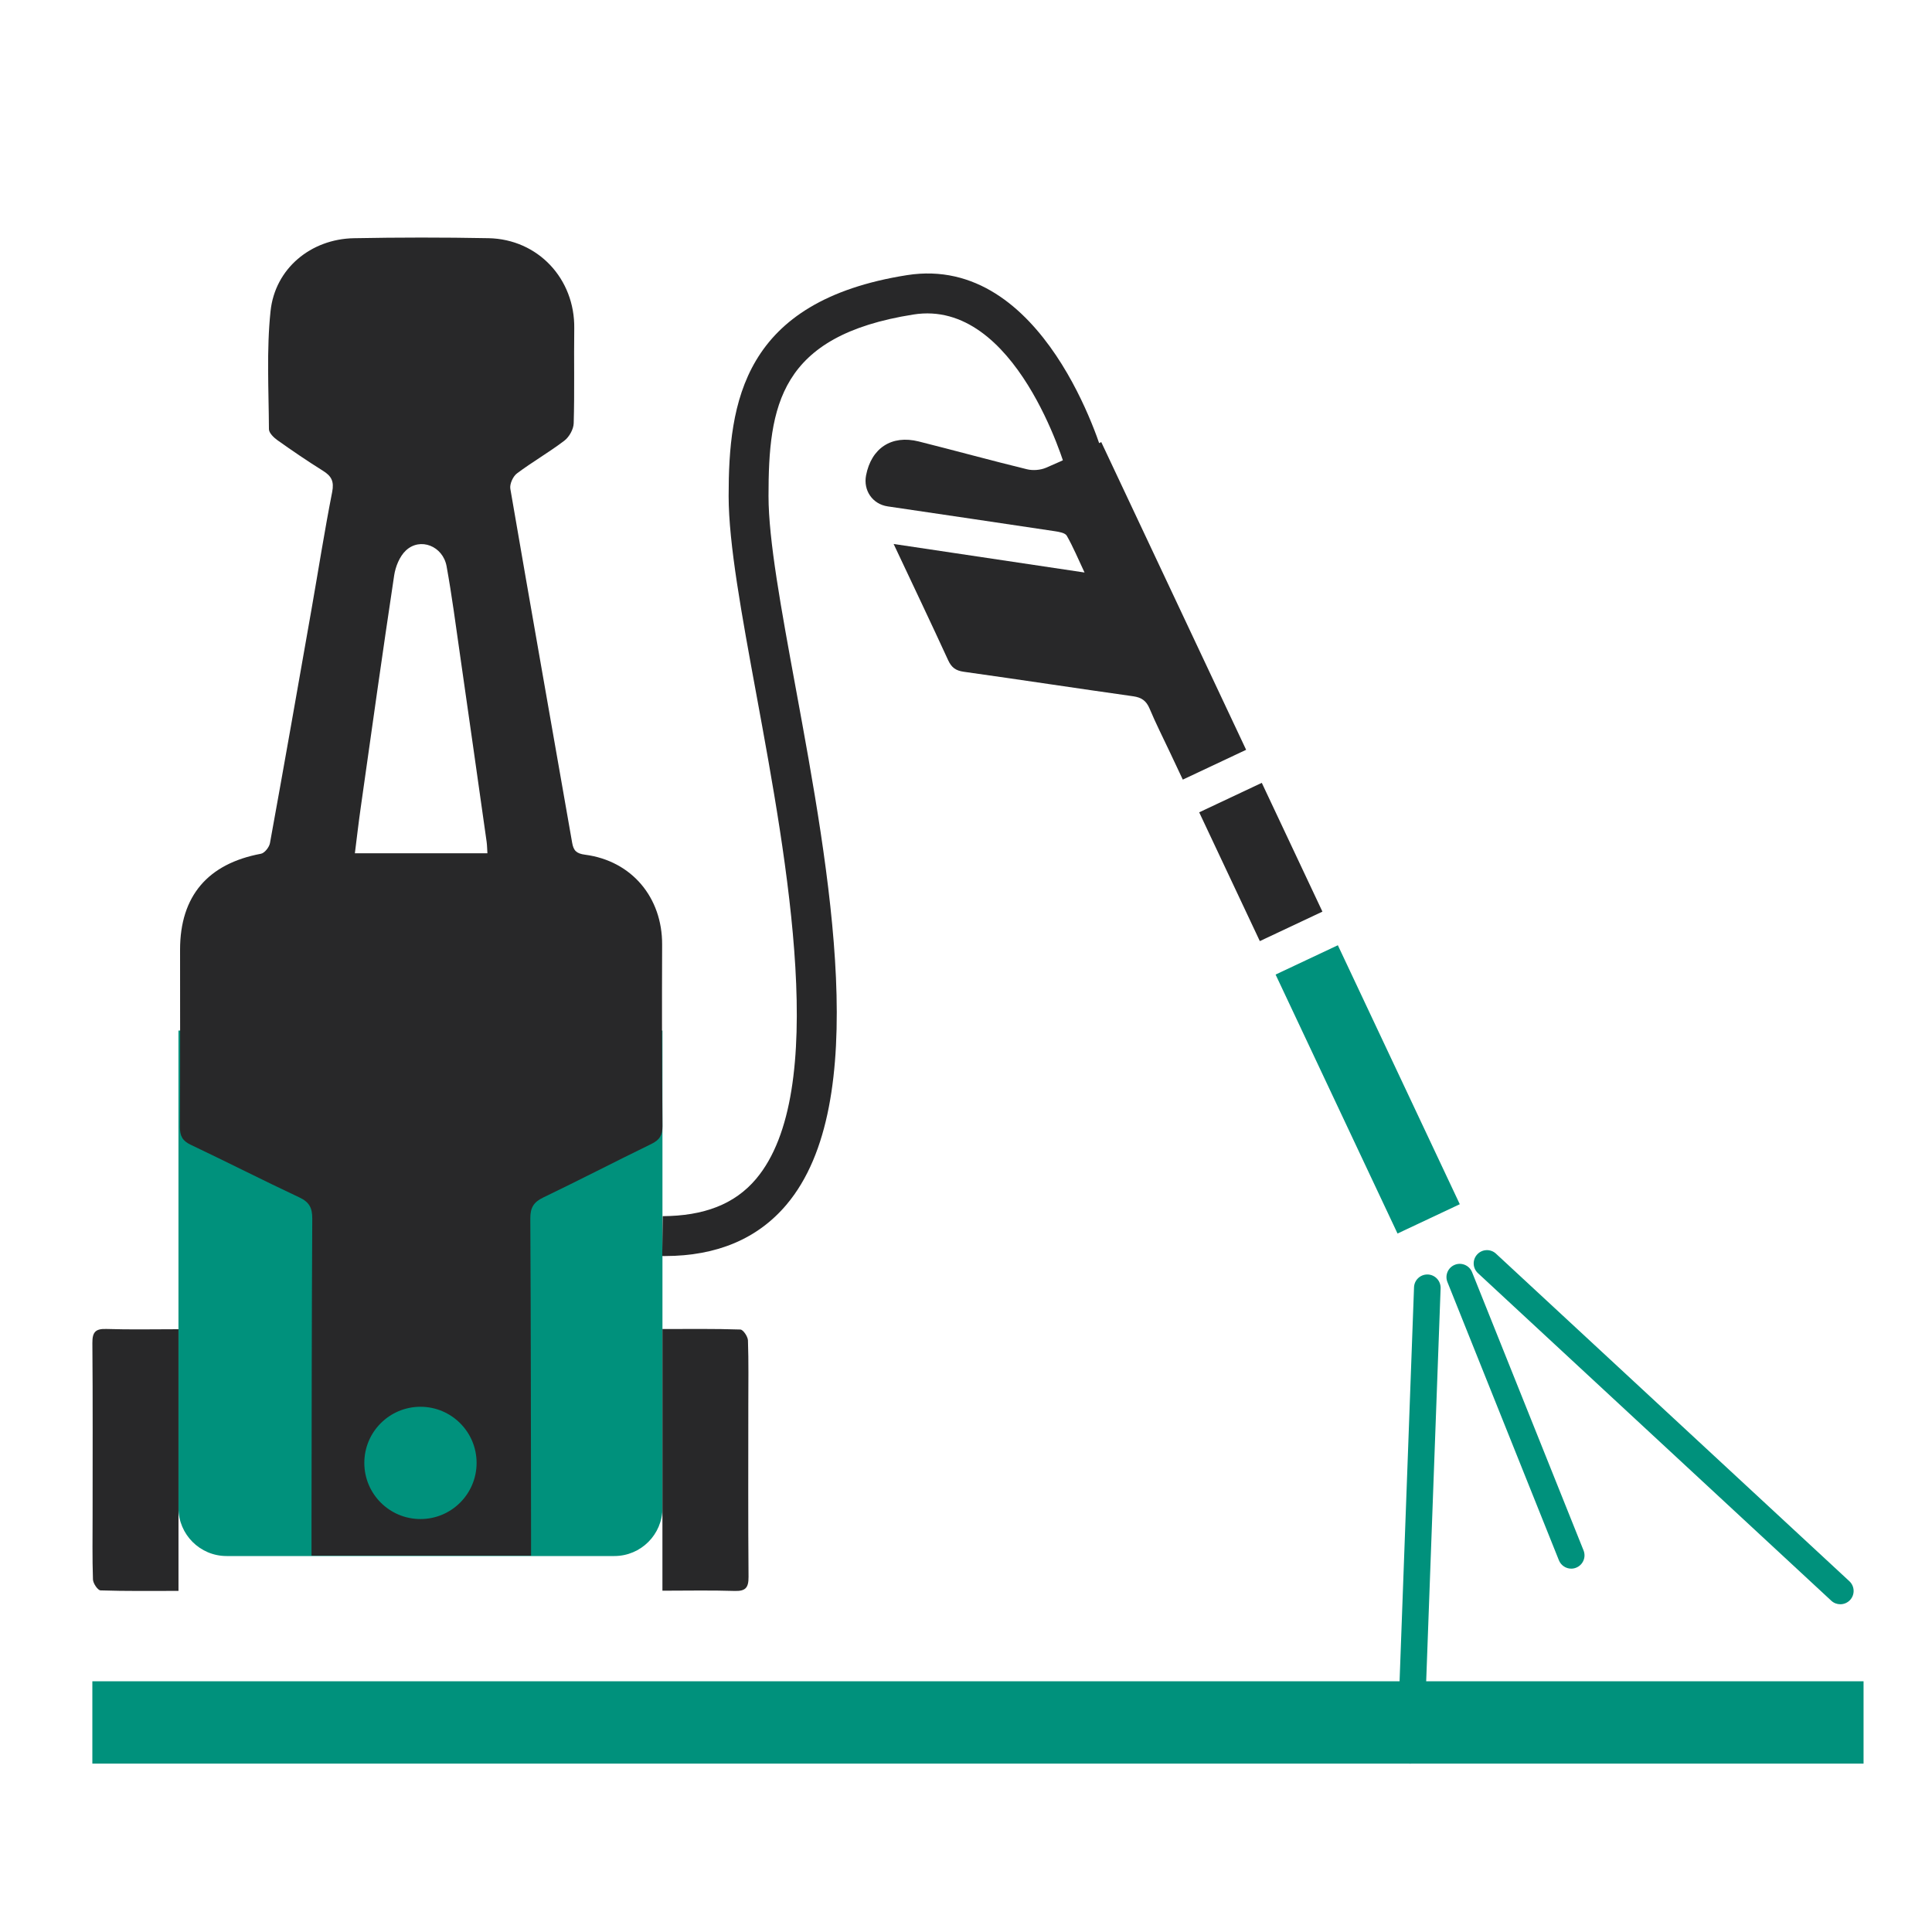
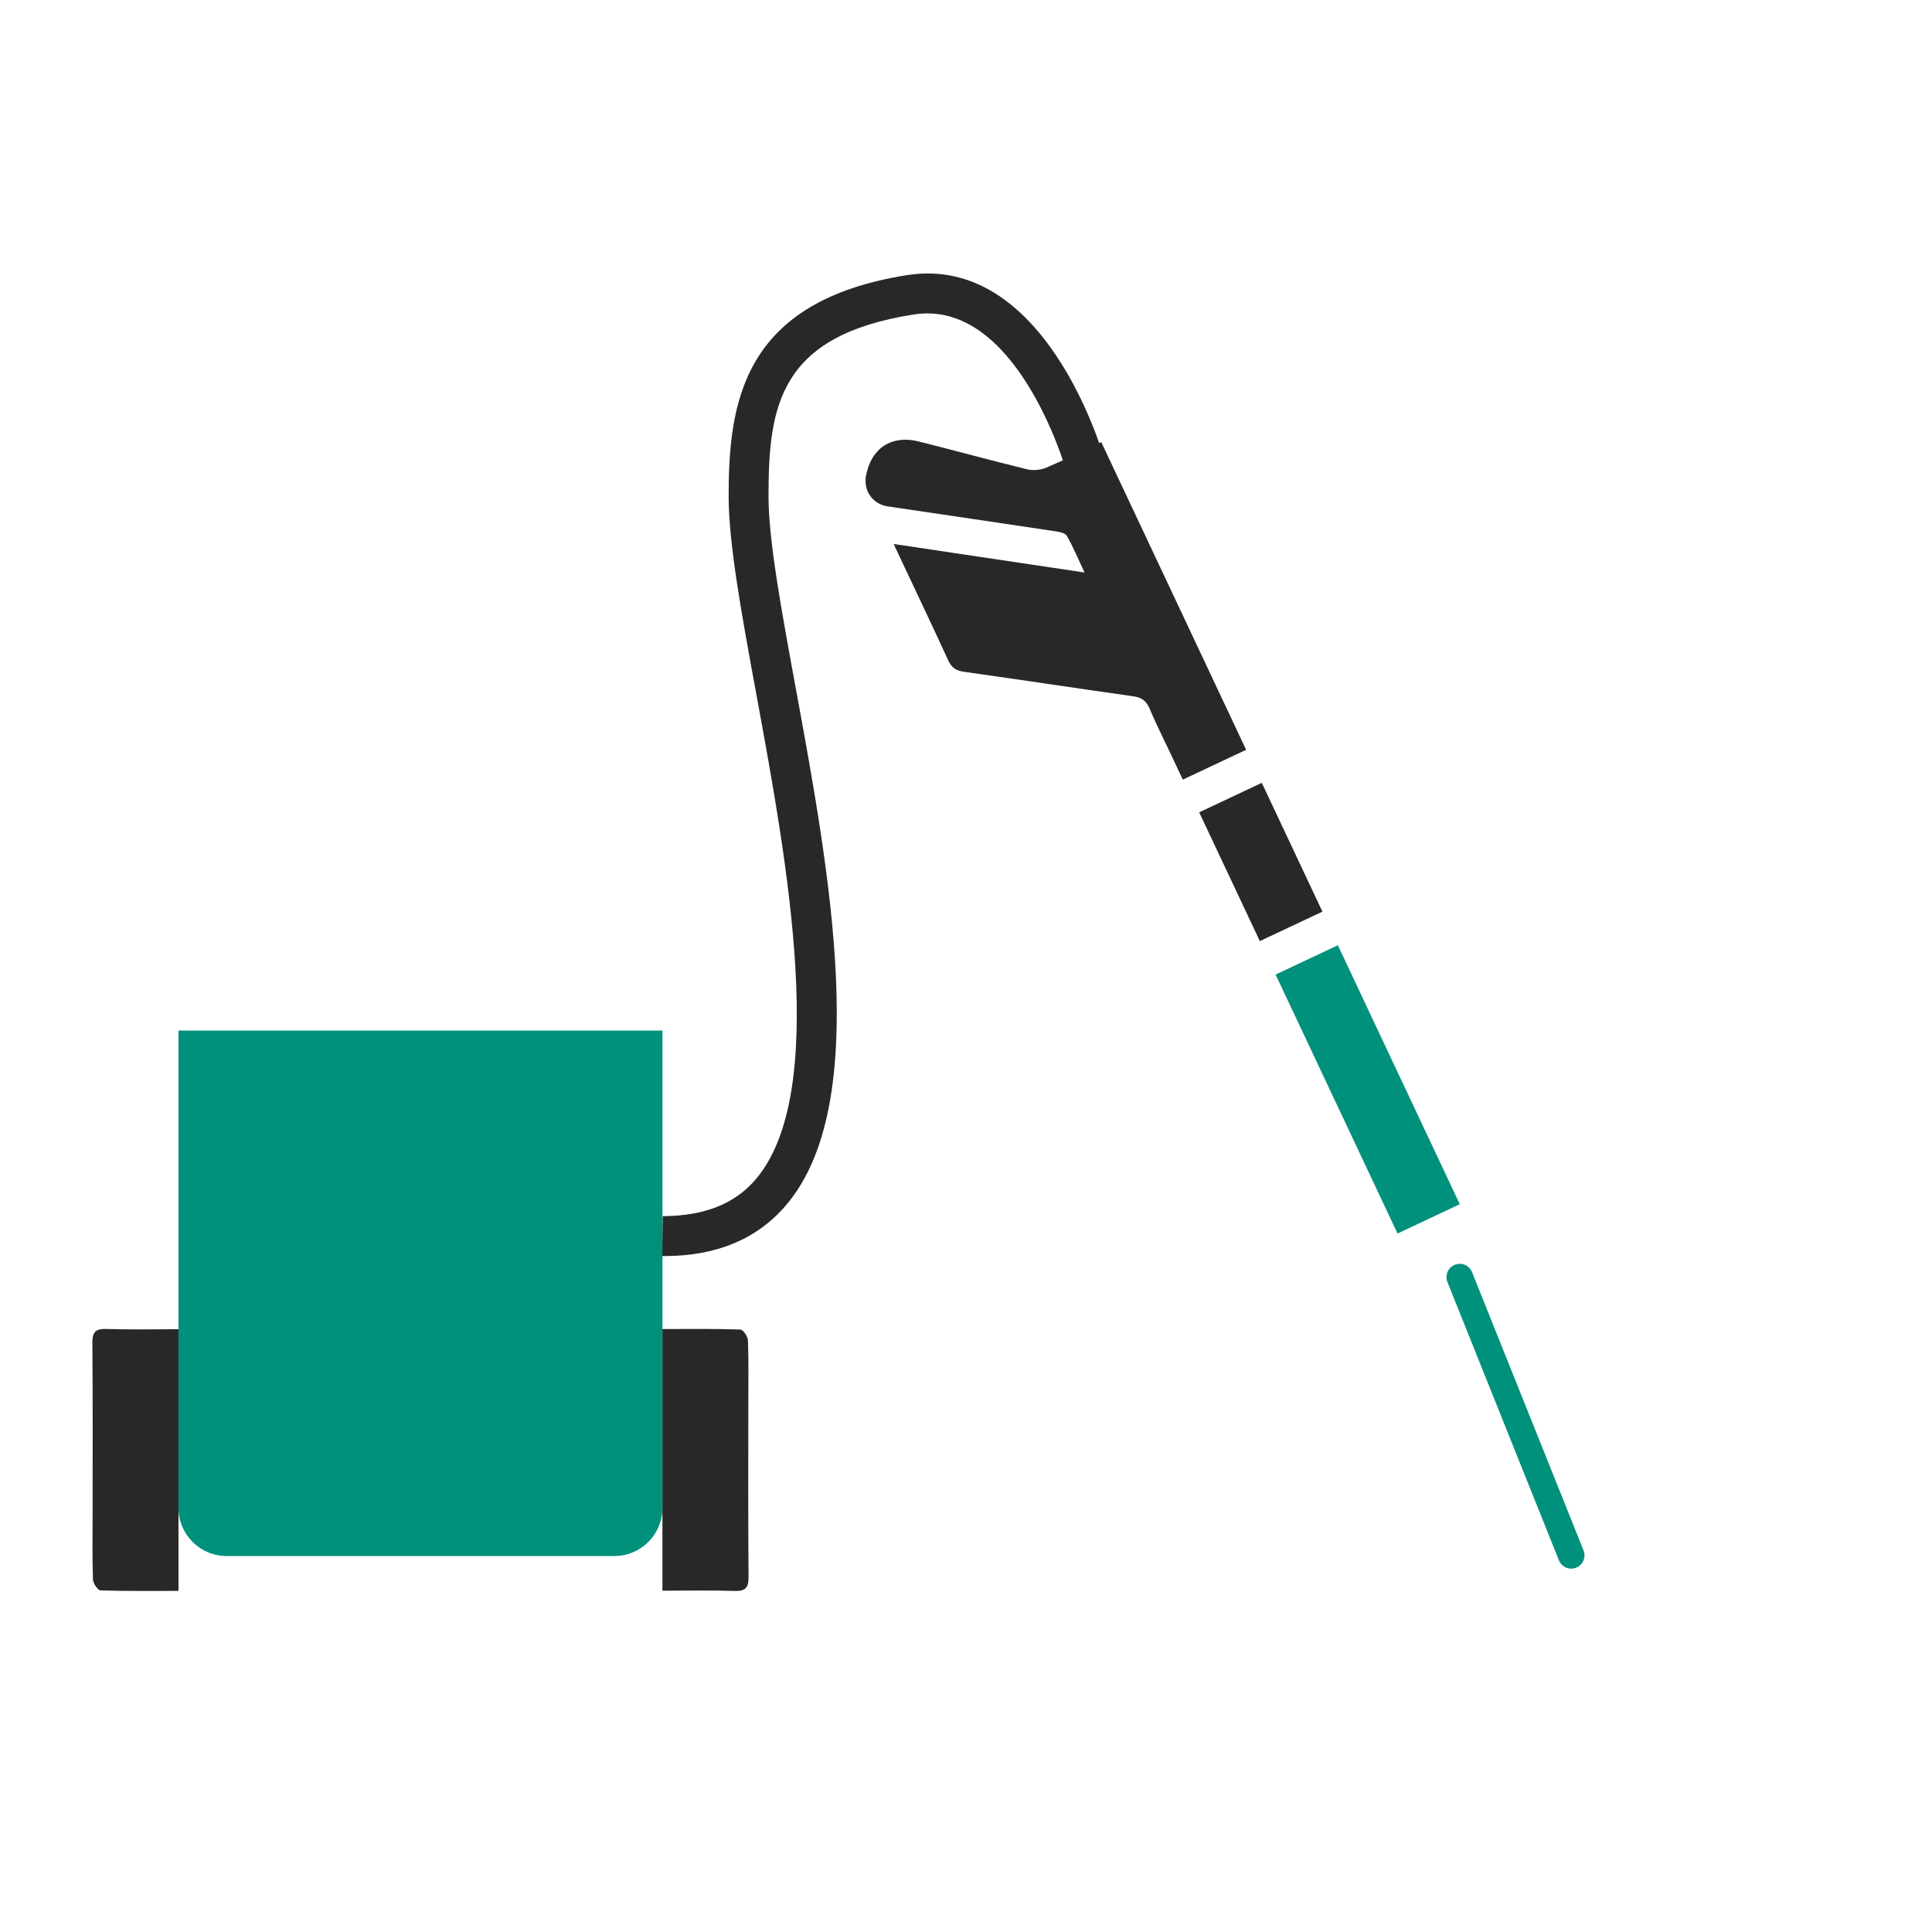
<svg xmlns="http://www.w3.org/2000/svg" id="a" viewBox="0 0 70 70">
  <defs>
    <style>.b{fill:#282829;}.c{fill:#00917c;}</style>
  </defs>
  <g>
    <path class="c" d="M6.466,37.339H24.002v17.296c0,.962-.781,1.743-1.743,1.743H8.209c-.962,0-1.743-.781-1.743-1.743v-17.296h0Z" />
-     <path class="b" d="M11.287,56.364c0-.421-.001-.815,0-1.209,.006-3.669,.006-7.338,.027-11.006,.002-.387-.11-.596-.465-.763-1.32-.62-2.62-1.283-3.937-1.908-.302-.143-.395-.319-.393-.648,.014-2.141,.003-4.283,.005-6.425,.002-1.94,1.007-3.113,2.931-3.472,.132-.025,.299-.237,.326-.385,.513-2.819,1.008-5.642,1.504-8.464,.249-1.419,.472-2.844,.75-4.257,.076-.384-.025-.577-.331-.768-.562-.351-1.111-.725-1.651-1.109-.135-.096-.309-.264-.309-.4-.008-1.426-.09-2.863,.058-4.274,.162-1.55,1.464-2.615,3.016-2.645,1.626-.031,3.253-.032,4.879-.001,1.799,.035,3.135,1.476,3.109,3.27-.016,1.145,.014,2.291-.02,3.436-.006,.217-.163,.497-.339,.631-.553,.421-1.161,.769-1.717,1.186-.144,.108-.269,.386-.24,.557,.735,4.277,1.493,8.55,2.24,12.825,.05,.286,.155,.392,.47,.433,1.689,.222,2.797,1.551,2.79,3.257-.009,2.191-.006,4.383,.012,6.574,.003,.333-.105,.504-.398,.647-1.312,.638-2.607,1.311-3.922,1.942-.351,.169-.47,.372-.468,.761,.021,3.851,.021,7.703,.027,11.554,0,.212,0,.423,0,.662h-7.953Zm6.373-25.448c-.011-.163-.011-.293-.029-.42-.32-2.263-.641-4.525-.966-6.787-.153-1.065-.292-2.134-.484-3.192-.134-.735-.957-1.058-1.475-.572-.228,.214-.377,.586-.425,.906-.422,2.8-.814,5.604-1.211,8.408-.078,.547-.141,1.095-.212,1.657h4.804Z" />
    <path class="b" d="M6.466,57.641c-.973,0-1.899,.013-2.823-.018-.1-.003-.27-.254-.275-.395-.027-.779-.013-1.56-.013-2.341-0-2.075,.009-4.151-.008-6.226-.003-.393,.108-.523,.507-.51,.858,.028,1.717,.009,2.613,.009v9.481Z" />
    <path class="b" d="M24.002,48.153c.973,0,1.899-.013,2.823,.018,.1,.003,.27,.254,.275,.395,.027,.779,.013,1.56,.013,2.341,0,2.075-.009,4.151,.008,6.226,.003,.393-.108,.523-.507,.51-.858-.028-1.717-.009-2.613-.009v-9.481Z" />
    <g>
      <path class="b" d="M45.149,27.167l-2.294,1.08-.466-.989c-.248-.527-.512-1.046-.737-1.583-.12-.286-.292-.405-.596-.448-2.047-.288-4.091-.601-6.139-.888-.291-.041-.444-.156-.565-.421-.632-1.377-1.285-2.744-1.974-4.209l6.917,1.034c-.236-.501-.414-.931-.644-1.333-.059-.103-.277-.14-.428-.163-2.02-.304-4.041-.601-6.061-.9-.546-.081-.888-.573-.783-1.122,.19-.989,.926-1.476,1.905-1.231,1.312,.329,2.616,.689,3.929,1.009,.214,.052,.484,.03,.687-.056,.67-.282,1.321-.609,2.001-.929l5.248,11.147Z" />
      <path class="c" d="M52.891,43.631l-2.256,1.062-4.418-9.383,2.256-1.062,4.418,9.383Z" />
      <path class="b" d="M45.717,28.364l2.197,4.666-2.268,1.068-2.197-4.666,2.268-1.068Z" />
    </g>
    <circle class="c" cx="15.234" cy="53.004" r="2.034" />
    <path class="b" d="M24.093,45.509c-.033,0-.066-.001-.099-.001l.017-1.444c1.482-.009,2.603-.424,3.384-1.351,2.656-3.153,1.131-11.452,.017-17.513-.543-2.952-1.012-5.502-1.012-7.229,0-3.379,.5-7.062,6.467-8.003,4.967-.777,7.047,6.326,7.134,6.63l-1.389,.396c-.018-.062-1.798-6.194-5.52-5.598-4.861,.766-5.247,3.318-5.247,6.576,0,1.595,.458,4.084,.988,6.968,1.231,6.696,2.762,15.031-.334,18.704-1.043,1.237-2.525,1.864-4.406,1.865Z" />
-     <path class="c" d="M51.1,63.899h-.018c-.265-.01-.473-.233-.464-.499l.615-16.759c.009-.26,.224-.464,.481-.464h.018c.265,.01,.473,.233,.464,.499l-.615,16.759c-.009,.26-.224,.464-.481,.464Z" />
-     <path class="c" d="M66.678,58.125c-.118,0-.235-.042-.327-.128l-12.802-11.868c-.195-.181-.207-.485-.026-.68,.182-.197,.488-.206,.681-.025l12.802,11.866c.195,.181,.207,.486,.026,.681-.095,.102-.225,.154-.354,.154Z" />
    <path class="c" d="M56.929,56.835c-.191,0-.371-.115-.447-.303l-4.039-10.081c-.099-.246,.021-.527,.268-.625,.243-.099,.527,.021,.625,.268l4.039,10.081c.099,.246-.021,.527-.268,.625-.058,.024-.118,.035-.179,.035Z" />
  </g>
-   <rect class="c" x="3.346" y="60.916" width="64.174" height="2.983" />
</svg>